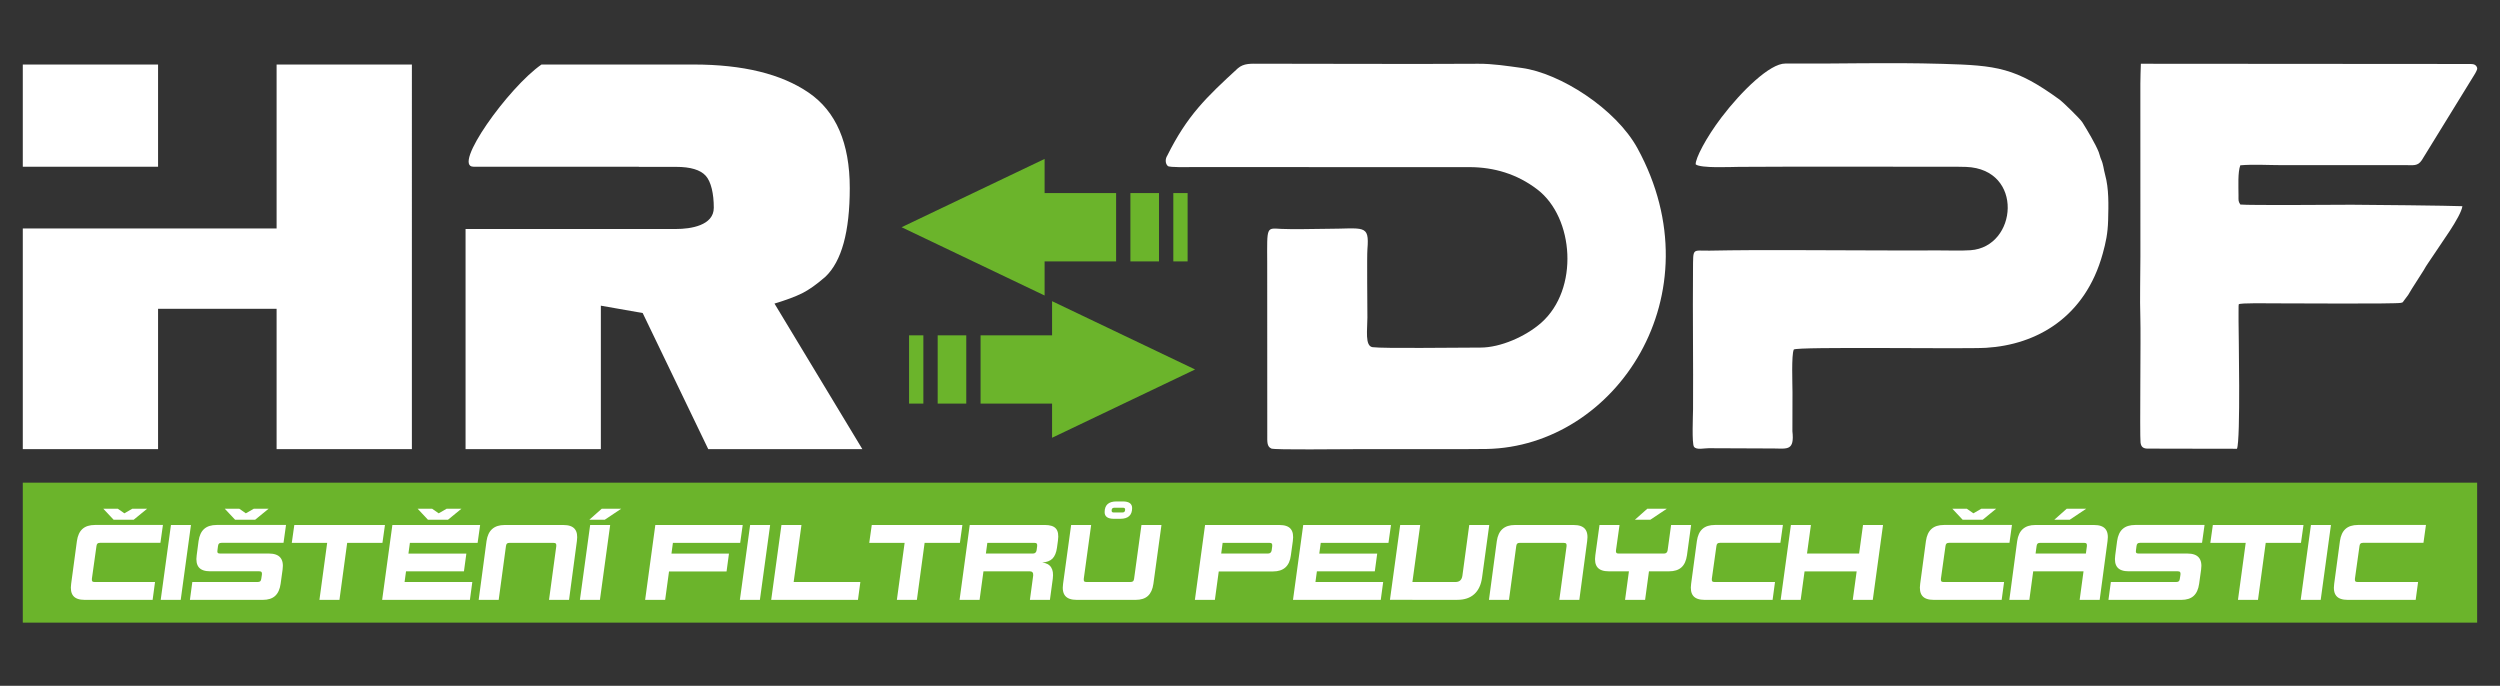
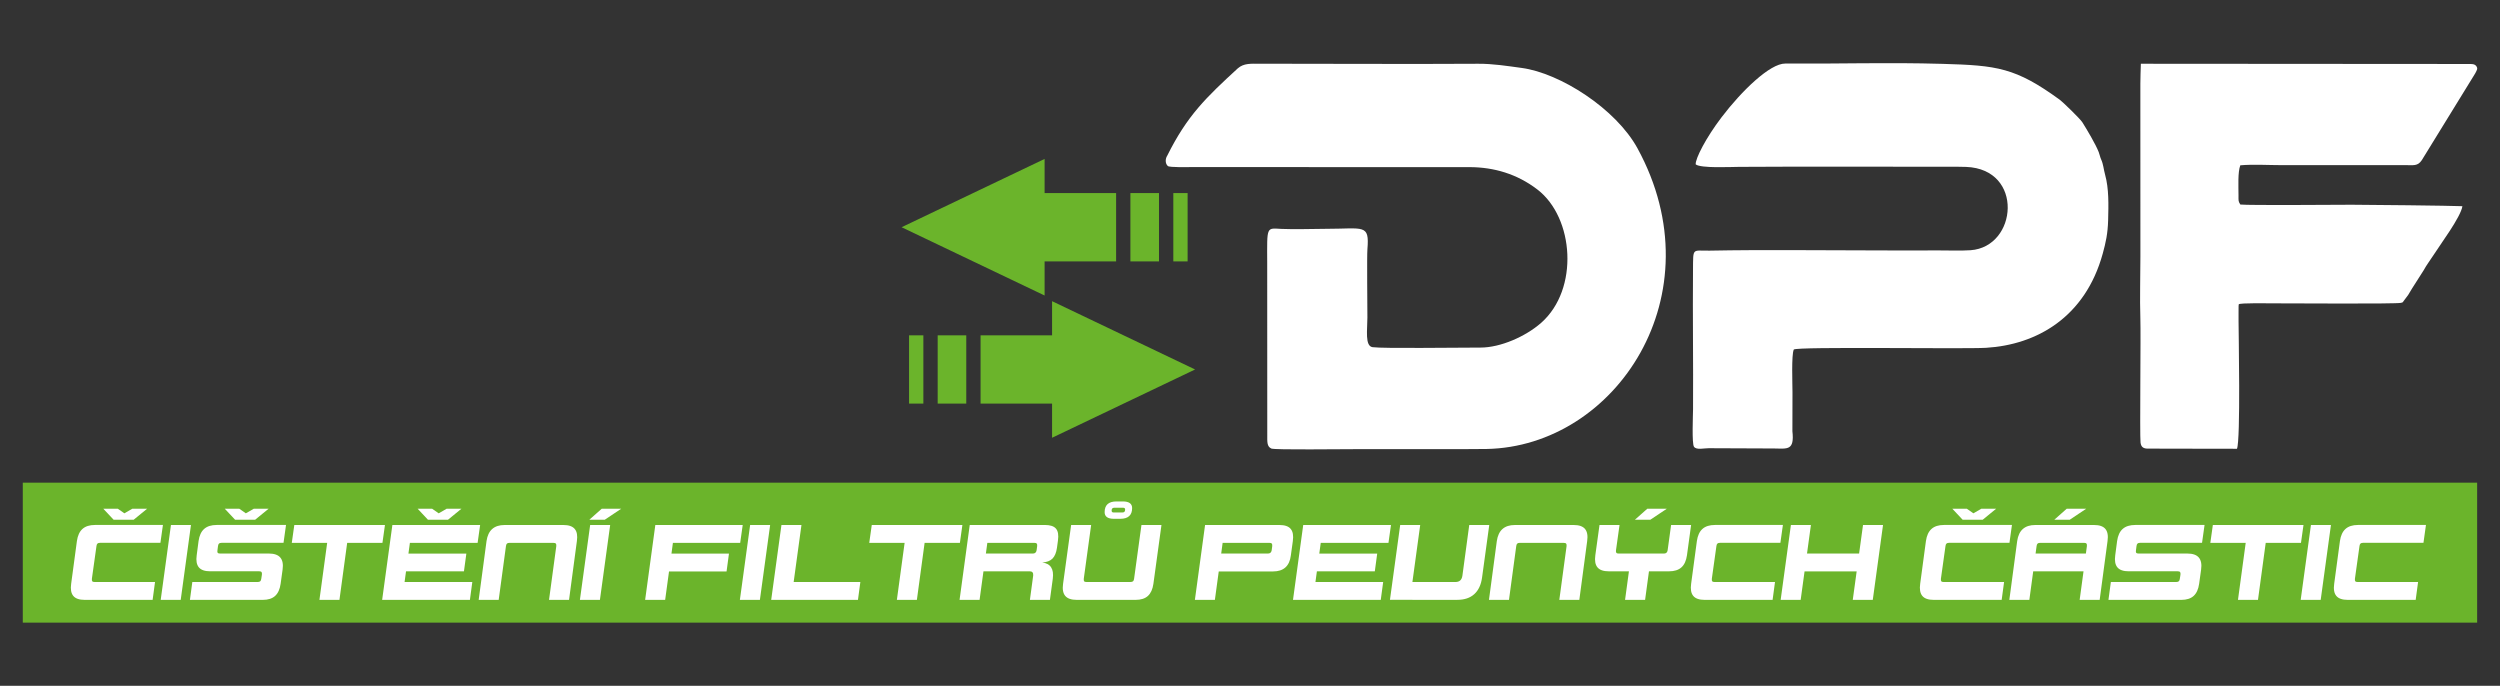
<svg xmlns="http://www.w3.org/2000/svg" id="Vrstva_1" x="0px" y="0px" viewBox="0 0 1203 330" xml:space="preserve">
  <rect x="0" y="0" width="1203" height="330" fill="#333333" stroke="none" />
  <g>
    <path fill-rule="evenodd" fill="#FFFFFF" d="M574.1,80.4l133.13,0.02c11.61,0.05,22.75,3.23,32.6,10.8  c17.62,13.54,20.09,47.91,1.83,64.08c-7.61,6.72-19.75,11.95-29.2,11.95c-12.37,0-46.7,0.51-51.97-0.19  c-3.79-0.5-2.5-8.43-2.5-14.24c0-5.13-0.27-29.48,0.01-32.89c1-12.34-1.63-9.82-20.08-9.82c-6.9,0-14.38,0.35-21.21,0.04  c-7.39-0.33-7.01-1.66-6.93,16.44l0.03,82.62c0,3.29-0.23,5.65,1.95,6.63c1.66,0.74,33.95,0.25,41.4,0.29l51.68-0.01  c3.48-0.01,7.01-0.01,10.48-0.07c62.21-1.16,111.06-74.29,72.66-144.65c-10.4-19.06-37.22-36.21-55.75-38.71  c-7.11-0.96-13.85-2.05-20.96-2.01c-35.01,0.21-70.02-0.03-105.03-0.02c-4.38,0-7.68-0.3-10.61,2.23  c-15.29,14.05-24.34,22.71-33.94,42c-1,1.53-1.04,3.72,0.23,4.98C562.72,80.66,572.21,80.4,574.1,80.4" />
    <path fill-rule="evenodd" fill="#FFFFFF" d="M815.97,79.1c2.46,1.96,16.89,1.22,20.82,1.2c33.87-0.21,67.82-0.06,101.7-0.05  c2.52,0,5.1-0.03,7.62,0.07c27.93,1.07,24.71,38.51,2.11,40.09c-5.08,0.35-10.56,0.04-15.69,0.09  c-10.46,0.11-20.97-0.01-31.44-0.01c-26.11,0-52.25-0.39-78.35,0.12c-8.5,0.16-7.98-1.79-8.07,9.19  c-0.19,22.37,0.16,44.77,0.02,67.14c-0.02,2.78-0.62,16.48,0.44,18.02c1.19,1.73,4.99,0.67,7.14,0.72l31.44,0.13  c6.4,0.07,9.83,1.1,8.79-8.31l0.04-18.69c0-4.06-0.56-18.03,0.63-20.61c1.56-1.5,81.84-0.18,92.53-0.83  c24.25-1.46,47.69-14.6,56.14-45.35c1.44-5.25,2.41-9.55,2.59-16.04c0.2-7.38,0.4-15.23-1.46-21.93c-0.71-2.54-0.82-4.95-1.9-7.33  c-0.51-1.11-0.7-2.31-1.16-3.5c-1.48-3.83-5.7-10.88-7.86-14.33c-1.13-1.8-9.51-9.88-10.86-10.86  c-21.36-15.54-30.21-16.55-56.5-17.3c-27.31-0.77-48.14,0.04-75.65-0.14c-7.31-0.05-20.86,13.02-30.66,25.89  C820.81,66.43,815.74,76.43,815.97,79.1" />
    <path fill-rule="evenodd" fill="#FFFFFF" d="M1094.48,145.97c8.86,0,58.37,0.33,60.79-0.23c1.15-0.27,0.83-0.18,1.44-1  c2.46-3.32,1.75-2.08,3.96-5.9l5.63-8.83c1.21-2.32,3.42-5.22,4.84-7.46c3.18-5.02,12.99-18.1,13.77-23.33  c-5.91-0.26-45.63-0.7-53.27-0.7c-5.37,0-49.48,0.36-53.6-0.1c-1.01-1.66-0.86-1.71-0.87-4.33c-0.01-4.6-0.39-11.17,0.86-14.54  c6.09-0.55,13.77-0.08,20.03-0.08l59.3-0.01c3.94-0.03,5.98,0.63,7.99-2.36l25.74-41.82c0.84-1.65,1.39-2.31,0.44-3.54  c-0.83-1.08-2.43-0.95-3.93-0.95c-52.47,0-104.93-0.04-157.42-0.11c-0.08,2.18-0.24,7.41-0.24,9.63l0.02,83.14  c0,9.64-0.33,20.12-0.02,29.65c0.27,8.03-0.33,55.96,0.08,59.82c0.26,2.42,1.64,3,3.72,2.95c2.06-0.05,4.14,0.02,6.2,0.02  l36.49,0.06c1.81-4.33,0.76-56.1,0.76-61.38c0-1.45-0.01-2.92,0-4.36c0.04-3.88-0.02-2.68,0.09-3.74  C1077.37,145.66,1092.83,145.98,1094.48,145.97" />
-     <path fill="#FFFFFF" d="M224.04,216.11h65.09v-69.02l20.13,3.54l31.54,65.48h74.16l-42.28-70.03c5.59-1.68,10.01-3.33,13.25-4.93  c3.24-1.6,6.99-4.26,11.24-7.96c7.83-7.42,11.74-21.66,11.74-42.73c0-21.57-6.6-36.87-19.8-45.89  c-13.2-9.02-31.65-13.52-55.36-13.52c-32.47,0-73.13-0.03-73.18,0c-16.02,11.12-43.16,49.17-32.75,49.17h79.59v0.08h17.95  c6.93,0,11.69,1.43,14.26,4.3c2.57,2.87,3.86,8.63,3.86,15.37c0,8.57-11.17,10.22-18.12,10.22h-17.95h-17.95h-65.43V216.11z   M76.06,80.22V31.05H10.97v49.17H76.06z M10.97,216.11h65.09v-67.5h57.04v67.5h65.1V31.05h-65.1v78.9H76.06v-0.01H10.97V216.11z" />
    <path fill="#6BB42B" d="M437.44,161.36h6.88v32.86h-6.88V161.36z M451.21,161.36h13.76v32.86h-13.76V161.36z M471.85,161.36h34.41  v-16.43l68.82,32.86l-68.82,32.86v-16.43h-34.41V161.36z" />
    <path fill="#6BB42B" d="M571.48,125.77h-6.88V92.91h6.88V125.77z M557.71,125.77h-13.76V92.91h13.76V125.77z M537.07,125.77h-34.41  v16.43l-68.82-32.86l68.82-32.86v16.43h34.41V125.77z" />
    <rect x="10.97" y="232.26" fill-rule="evenodd" fill="#6BB42B" width="1181.03" height="67.35" />
    <path fill="#FFFFFF" d="M1129.73,288.66c-2.61,0-4.45-0.64-5.49-1.91c-1.06-1.27-1.4-3.21-1.03-5.82l2.77-20.6  c0.37-2.6,1.26-4.54,2.68-5.81c1.41-1.27,3.42-1.91,6.02-1.91h32.69l-1.2,8.6h-29.08c-0.57,0-0.98,0.12-1.23,0.36  c-0.25,0.24-0.41,0.65-0.48,1.24l-2.19,15.65c-0.07,0.58-0.01,0.99,0.18,1.24c0.18,0.24,0.56,0.36,1.13,0.36h29.08l-1.16,8.6  H1129.73z M1107.09,288.66l4.93-36.03h9.63l-4.93,36.03H1107.09z M1108.44,252.63l-1.21,8.6h-16.97l-3.72,27.43h-9.63l3.72-27.43  h-17.02l1.21-8.6H1108.44z M1024.38,274.91c-2.61,0-4.44-0.63-5.5-1.91c-1.05-1.27-1.4-3.21-1.03-5.81l0.9-6.85  c0.37-2.61,1.26-4.55,2.69-5.82c1.42-1.27,3.44-1.91,6.05-1.91h33.34l-1.21,8.6h-29.83c-0.57,0-0.98,0.12-1.23,0.36  c-0.25,0.24-0.41,0.65-0.48,1.24l-0.25,1.96c-0.1,0.58-0.06,0.99,0.13,1.23c0.18,0.24,0.56,0.36,1.13,0.36h23.5  c5.12,0,7.31,2.57,6.58,7.72l-0.95,6.85c-0.37,2.61-1.25,4.55-2.64,5.82c-1.39,1.27-3.37,1.91-5.95,1.91h-35.05l1.16-8.6h31.44  c0.57,0,0.99-0.12,1.26-0.36c0.27-0.24,0.44-0.65,0.5-1.24l0.3-1.96c0.07-0.58,0-1-0.2-1.24c-0.2-0.24-0.59-0.36-1.16-0.36H1024.38  z M1003.89,244.8l-7.93,5.3h-7.43l5.98-5.3H1003.89z M1002.86,261.22h-21.14c-0.58,0-0.99,0.12-1.24,0.36  c-0.25,0.24-0.41,0.65-0.48,1.24l-0.48,3.55h24.21l0.48-3.55c0.07-0.58,0-1-0.2-1.24C1003.82,261.34,1003.43,261.22,1002.86,261.22  z M1010.36,288.66h-9.63l1.86-13.74h-24.21l-1.86,13.74h-9.63l3.78-28.32c0.74-5.14,3.63-7.71,8.68-7.71h28.32  c2.58,0,4.39,0.63,5.45,1.91c1.05,1.27,1.4,3.2,1.03,5.81L1010.36,288.66z M946.44,244.8l3.16,2.21l3.82-2.21h7.13l-6.48,5.3h-9.64  l-4.97-5.3H946.44z M930.51,288.66c-2.61,0-4.44-0.64-5.49-1.91c-1.05-1.27-1.4-3.21-1.03-5.82l2.77-20.6  c0.37-2.6,1.26-4.54,2.68-5.81c1.41-1.27,3.42-1.91,6.02-1.91h32.69l-1.2,8.6h-29.08c-0.57,0-0.98,0.12-1.23,0.36  c-0.25,0.24-0.41,0.65-0.48,1.24l-2.19,15.65c-0.07,0.58-0.01,0.99,0.18,1.24c0.18,0.24,0.56,0.36,1.13,0.36h29.08l-1.16,8.6  H930.51z M891.55,288.66l1.87-13.69h-25.07l-1.87,13.69h-9.63l4.93-36.03h9.63l-1.88,13.74h25.07l1.88-13.74h9.63l-4.93,36.03  H891.55z M820.29,288.66c-2.61,0-4.44-0.64-5.49-1.91c-1.05-1.27-1.4-3.21-1.03-5.82l2.77-20.6c0.37-2.6,1.26-4.54,2.68-5.81  c1.41-1.27,3.42-1.91,6.02-1.91h32.69l-1.21,8.6h-29.08c-0.57,0-0.98,0.12-1.23,0.36c-0.25,0.24-0.41,0.65-0.48,1.24l-2.19,15.65  c-0.07,0.58-0.01,0.99,0.18,1.24c0.18,0.24,0.56,0.36,1.13,0.36h29.08l-1.16,8.6H820.29z M802.07,244.8l-7.93,5.3h-7.43l5.98-5.3  H802.07z M804.13,252.63h9.63l-1.99,14.56c-0.37,2.61-1.25,4.56-2.66,5.82c-1.4,1.27-3.39,1.91-5.96,1.91h-9.67l-1.86,13.74h-9.64  l1.86-13.74h-9.69c-2.58,0-4.39-0.63-5.45-1.91c-1.05-1.27-1.4-3.21-1.03-5.81l2.01-14.57h9.64l-1.71,12.2  c-0.07,0.55-0.01,0.94,0.18,1.18c0.18,0.24,0.56,0.36,1.13,0.36h21.78c1,0,1.59-0.51,1.76-1.54L804.13,252.63z M731.33,261.22  c-0.58,0-0.99,0.12-1.24,0.36c-0.25,0.24-0.41,0.65-0.48,1.24l-3.49,25.84h-9.63l3.78-28.32c0.74-5.14,3.63-7.71,8.68-7.71h28.32  c2.58,0,4.39,0.63,5.45,1.91c1.05,1.27,1.4,3.2,1.03,5.81l-3.78,28.32h-9.63l3.49-25.84c0.07-0.58,0-1-0.2-1.24  c-0.2-0.24-0.59-0.36-1.16-0.36H731.33z M668.84,288.66l4.93-36.03h9.63l-3.75,27.43h20.74c1.91,0,3.01-1,3.31-2.99l3.3-24.45h9.63  l-3.46,25.27c-0.47,3.5-1.72,6.17-3.74,8c-2.03,1.84-4.75,2.75-8.16,2.75H668.84z M622.19,288.66l4.92-36.03h42.23l-1.21,8.6  h-32.59l-0.7,5.15h27.87l-1.15,8.54h-27.87l-0.7,5.15h32.59l-1.16,8.6H622.19z M612.19,262.82c0.07-0.58,0-1-0.2-1.24  c-0.2-0.24-0.59-0.36-1.16-0.36h-22.5l-0.69,5.15h22.49c1.04,0,1.64-0.53,1.81-1.6L612.19,262.82z M574.98,288.66l4.9-36.03h35.76  c2.61,0,4.44,0.63,5.47,1.91c1.04,1.27,1.37,3.21,1,5.82l-0.95,6.9c-0.64,5.15-3.5,7.72-8.59,7.72h-26.11l-1.86,13.69H574.98z   M518.12,288.66c-2.61,0-4.45-0.64-5.52-1.91c-1.07-1.27-1.42-3.21-1.05-5.81l3.88-28.32h9.63l-3.54,25.84  c-0.07,0.58-0.01,0.99,0.17,1.24c0.18,0.24,0.56,0.36,1.13,0.36h21.15c0.57,0,0.99-0.12,1.26-0.36c0.27-0.24,0.44-0.65,0.5-1.24  l3.54-25.84h9.63l-3.88,28.31c-0.37,2.61-1.25,4.55-2.63,5.82c-1.39,1.27-3.37,1.91-5.95,1.91H518.12z M497.01,266.37  c1.04,0,1.64-0.54,1.81-1.62l0.26-1.93c0.07-0.58,0-1-0.2-1.24c-0.2-0.24-0.59-0.36-1.15-0.36H475.1l-0.69,5.15H497.01z   M509.09,260.09l-0.48,3.51c-0.33,2.34-1.05,4.07-2.15,5.19c-1.11,1.12-2.75,1.75-4.93,1.89c4,0.48,5.69,3.08,5.07,7.8l-1.38,10.18  h-9.63l1.58-11.73c0.13-1.35-0.44-2.02-1.71-2.02h-22.22l-1.87,13.74h-9.63l4.9-36.03h36.16c2.58,0,4.36,0.59,5.35,1.78  C509.15,255.59,509.46,257.48,509.09,260.09z M463.1,252.63l-1.2,8.6h-16.98l-3.72,27.43h-9.63l3.73-27.43h-17.02l1.21-8.6H463.1z   M414,280.06l-1.15,8.6H371.1l4.93-36.03h9.63l-3.75,27.43H414z M356.03,288.66l4.93-36.03h9.63l-4.93,36.03H356.03z   M310.44,288.66l4.9-36.03h42.05l-1.21,8.6H323.8l-0.69,5.15h27.67l-1.16,8.6h-27.69l-1.86,13.69H310.44z M298.94,244.8l-7.93,5.3  h-7.43l5.98-5.3H298.94z M279.05,288.66l4.93-36.03h9.63l-4.93,36.03H279.05z M245.18,261.22c-0.58,0-0.99,0.12-1.24,0.36  c-0.25,0.24-0.41,0.65-0.48,1.24l-3.49,25.84h-9.63l3.78-28.32c0.74-5.14,3.63-7.71,8.68-7.71h28.32c2.58,0,4.39,0.63,5.45,1.91  c1.06,1.27,1.4,3.2,1.03,5.81l-3.78,28.32h-9.63l3.49-25.84c0.07-0.58,0-1-0.2-1.24c-0.2-0.24-0.59-0.36-1.15-0.36H245.18z   M207.94,244.8l3.16,2.21l3.82-2.21h7.13l-6.48,5.3h-9.64l-4.97-5.3H207.94z M183.89,288.66l4.92-36.03h42.23l-1.21,8.6h-32.59  l-0.7,5.15h27.87l-1.16,8.54h-27.87l-0.7,5.15h32.59l-1.15,8.6H183.89z M185.24,252.63l-1.21,8.6h-16.97l-3.72,27.43h-9.63  l3.72-27.43h-17.02l1.21-8.6H185.24z M115.14,244.8l3.16,2.21l3.82-2.21h7.13l-6.48,5.3h-9.64l-4.97-5.3H115.14z M101.18,274.91  c-2.61,0-4.44-0.63-5.5-1.91c-1.05-1.27-1.4-3.21-1.03-5.81l0.9-6.85c0.37-2.61,1.26-4.55,2.69-5.82c1.42-1.27,3.44-1.91,6.05-1.91  h33.34l-1.2,8.6H106.6c-0.57,0-0.98,0.12-1.23,0.36c-0.25,0.24-0.41,0.65-0.48,1.24l-0.25,1.96c-0.1,0.58-0.06,0.99,0.13,1.23  c0.19,0.24,0.56,0.36,1.13,0.36h23.5c5.12,0,7.31,2.57,6.58,7.72l-0.95,6.85c-0.37,2.61-1.25,4.55-2.64,5.82  c-1.39,1.27-3.37,1.91-5.95,1.91H91.39l1.15-8.6h31.44c0.57,0,0.99-0.12,1.25-0.36c0.27-0.24,0.44-0.65,0.5-1.24l0.3-1.96  c0.07-0.58,0-1-0.2-1.24c-0.2-0.24-0.59-0.36-1.15-0.36H101.18z M77.33,288.66l4.93-36.03h9.63l-4.93,36.03H77.33z M56.69,244.8  l3.16,2.21l3.82-2.21h7.13l-6.48,5.3h-9.64l-4.97-5.3H56.69z M40.76,288.66c-2.61,0-4.44-0.64-5.49-1.91  c-1.05-1.27-1.4-3.21-1.03-5.82l2.77-20.6c0.37-2.6,1.26-4.54,2.68-5.81c1.41-1.27,3.42-1.91,6.02-1.91H78.4l-1.21,8.6H48.12  c-0.57,0-0.98,0.12-1.23,0.36c-0.25,0.24-0.41,0.65-0.48,1.24l-2.19,15.65c-0.07,0.58-0.01,0.99,0.18,1.24  c0.18,0.24,0.56,0.36,1.13,0.36H74.6l-1.16,8.6H40.76z" />
    <path fill="#FFFFFF" d="M539.07,249.65h-3.05c-2.98,0-4.47-1.07-4.47-3.2c0-3.44,1.9-5.16,5.7-5.16h3.05c2.98,0,4.48,1.07,4.48,3.2  C544.77,247.93,542.87,249.65,539.07,249.65 M540.5,244.33h-4.37c-0.81,0-1.22,0.47-1.22,1.39c0,0.58,0.3,0.88,0.91,0.88h4.37  c0.81,0,1.22-0.46,1.22-1.39C541.41,244.62,541.11,244.33,540.5,244.33z" />
  </g>
</svg>